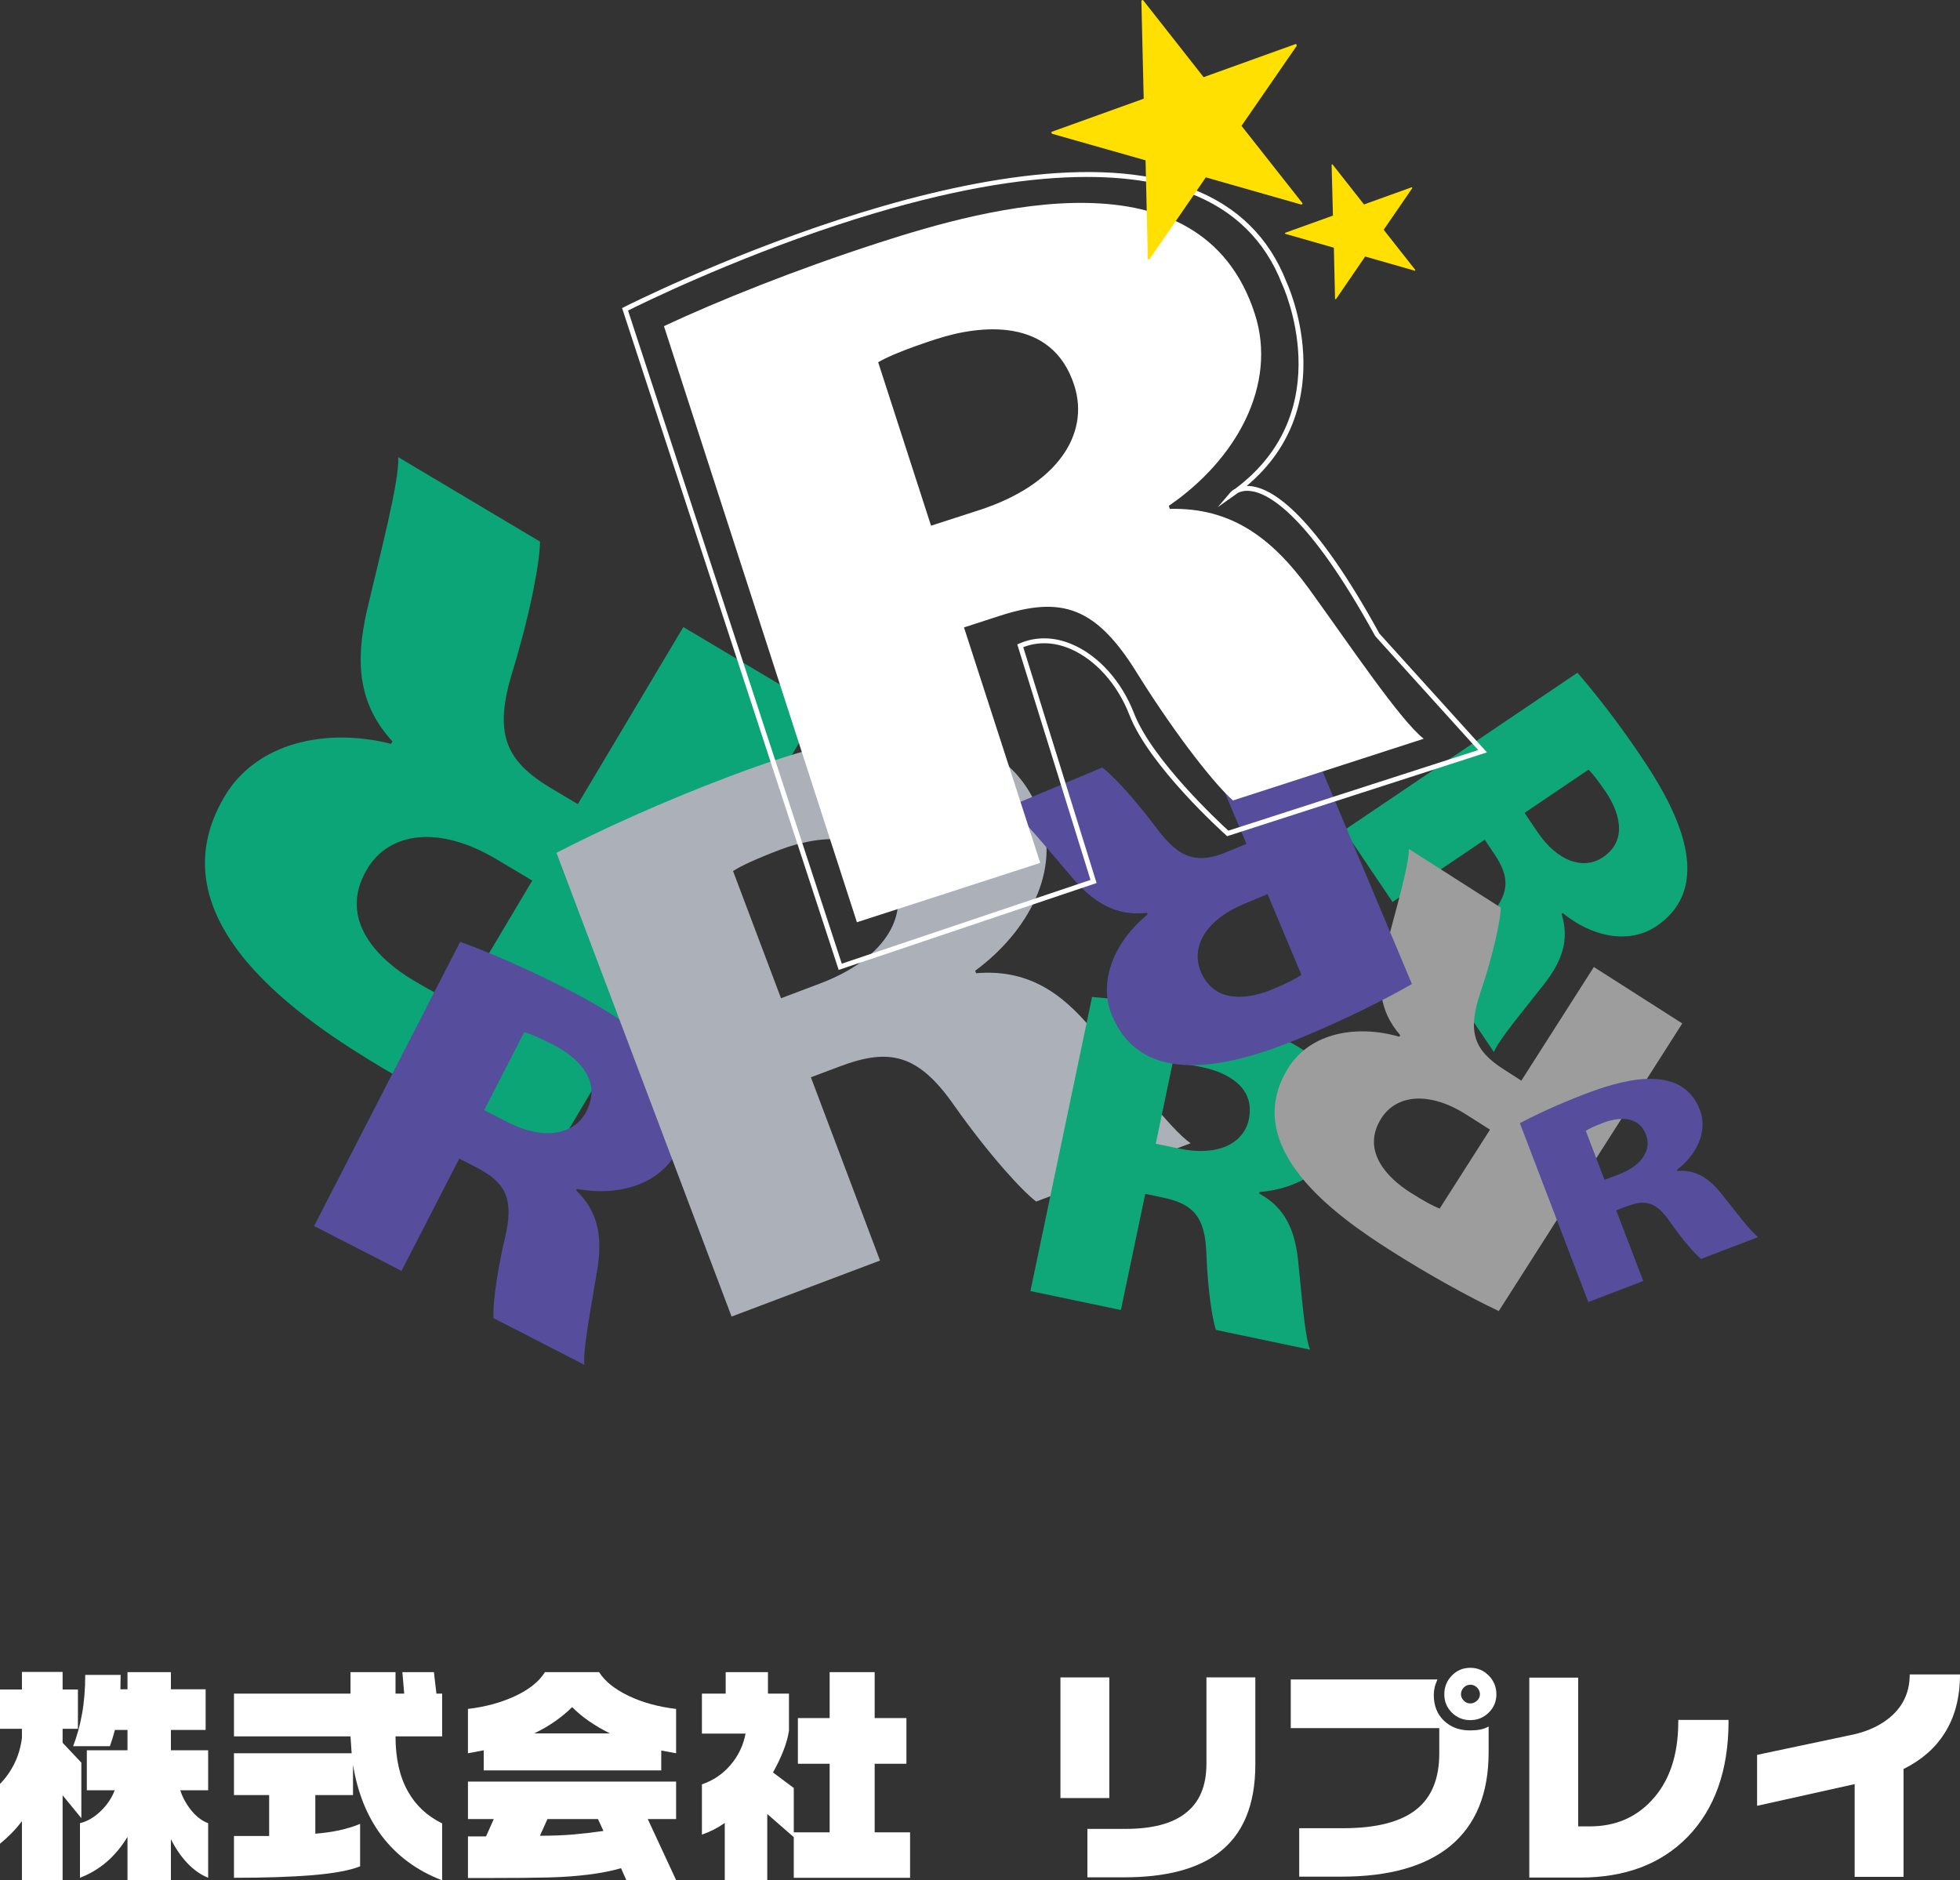
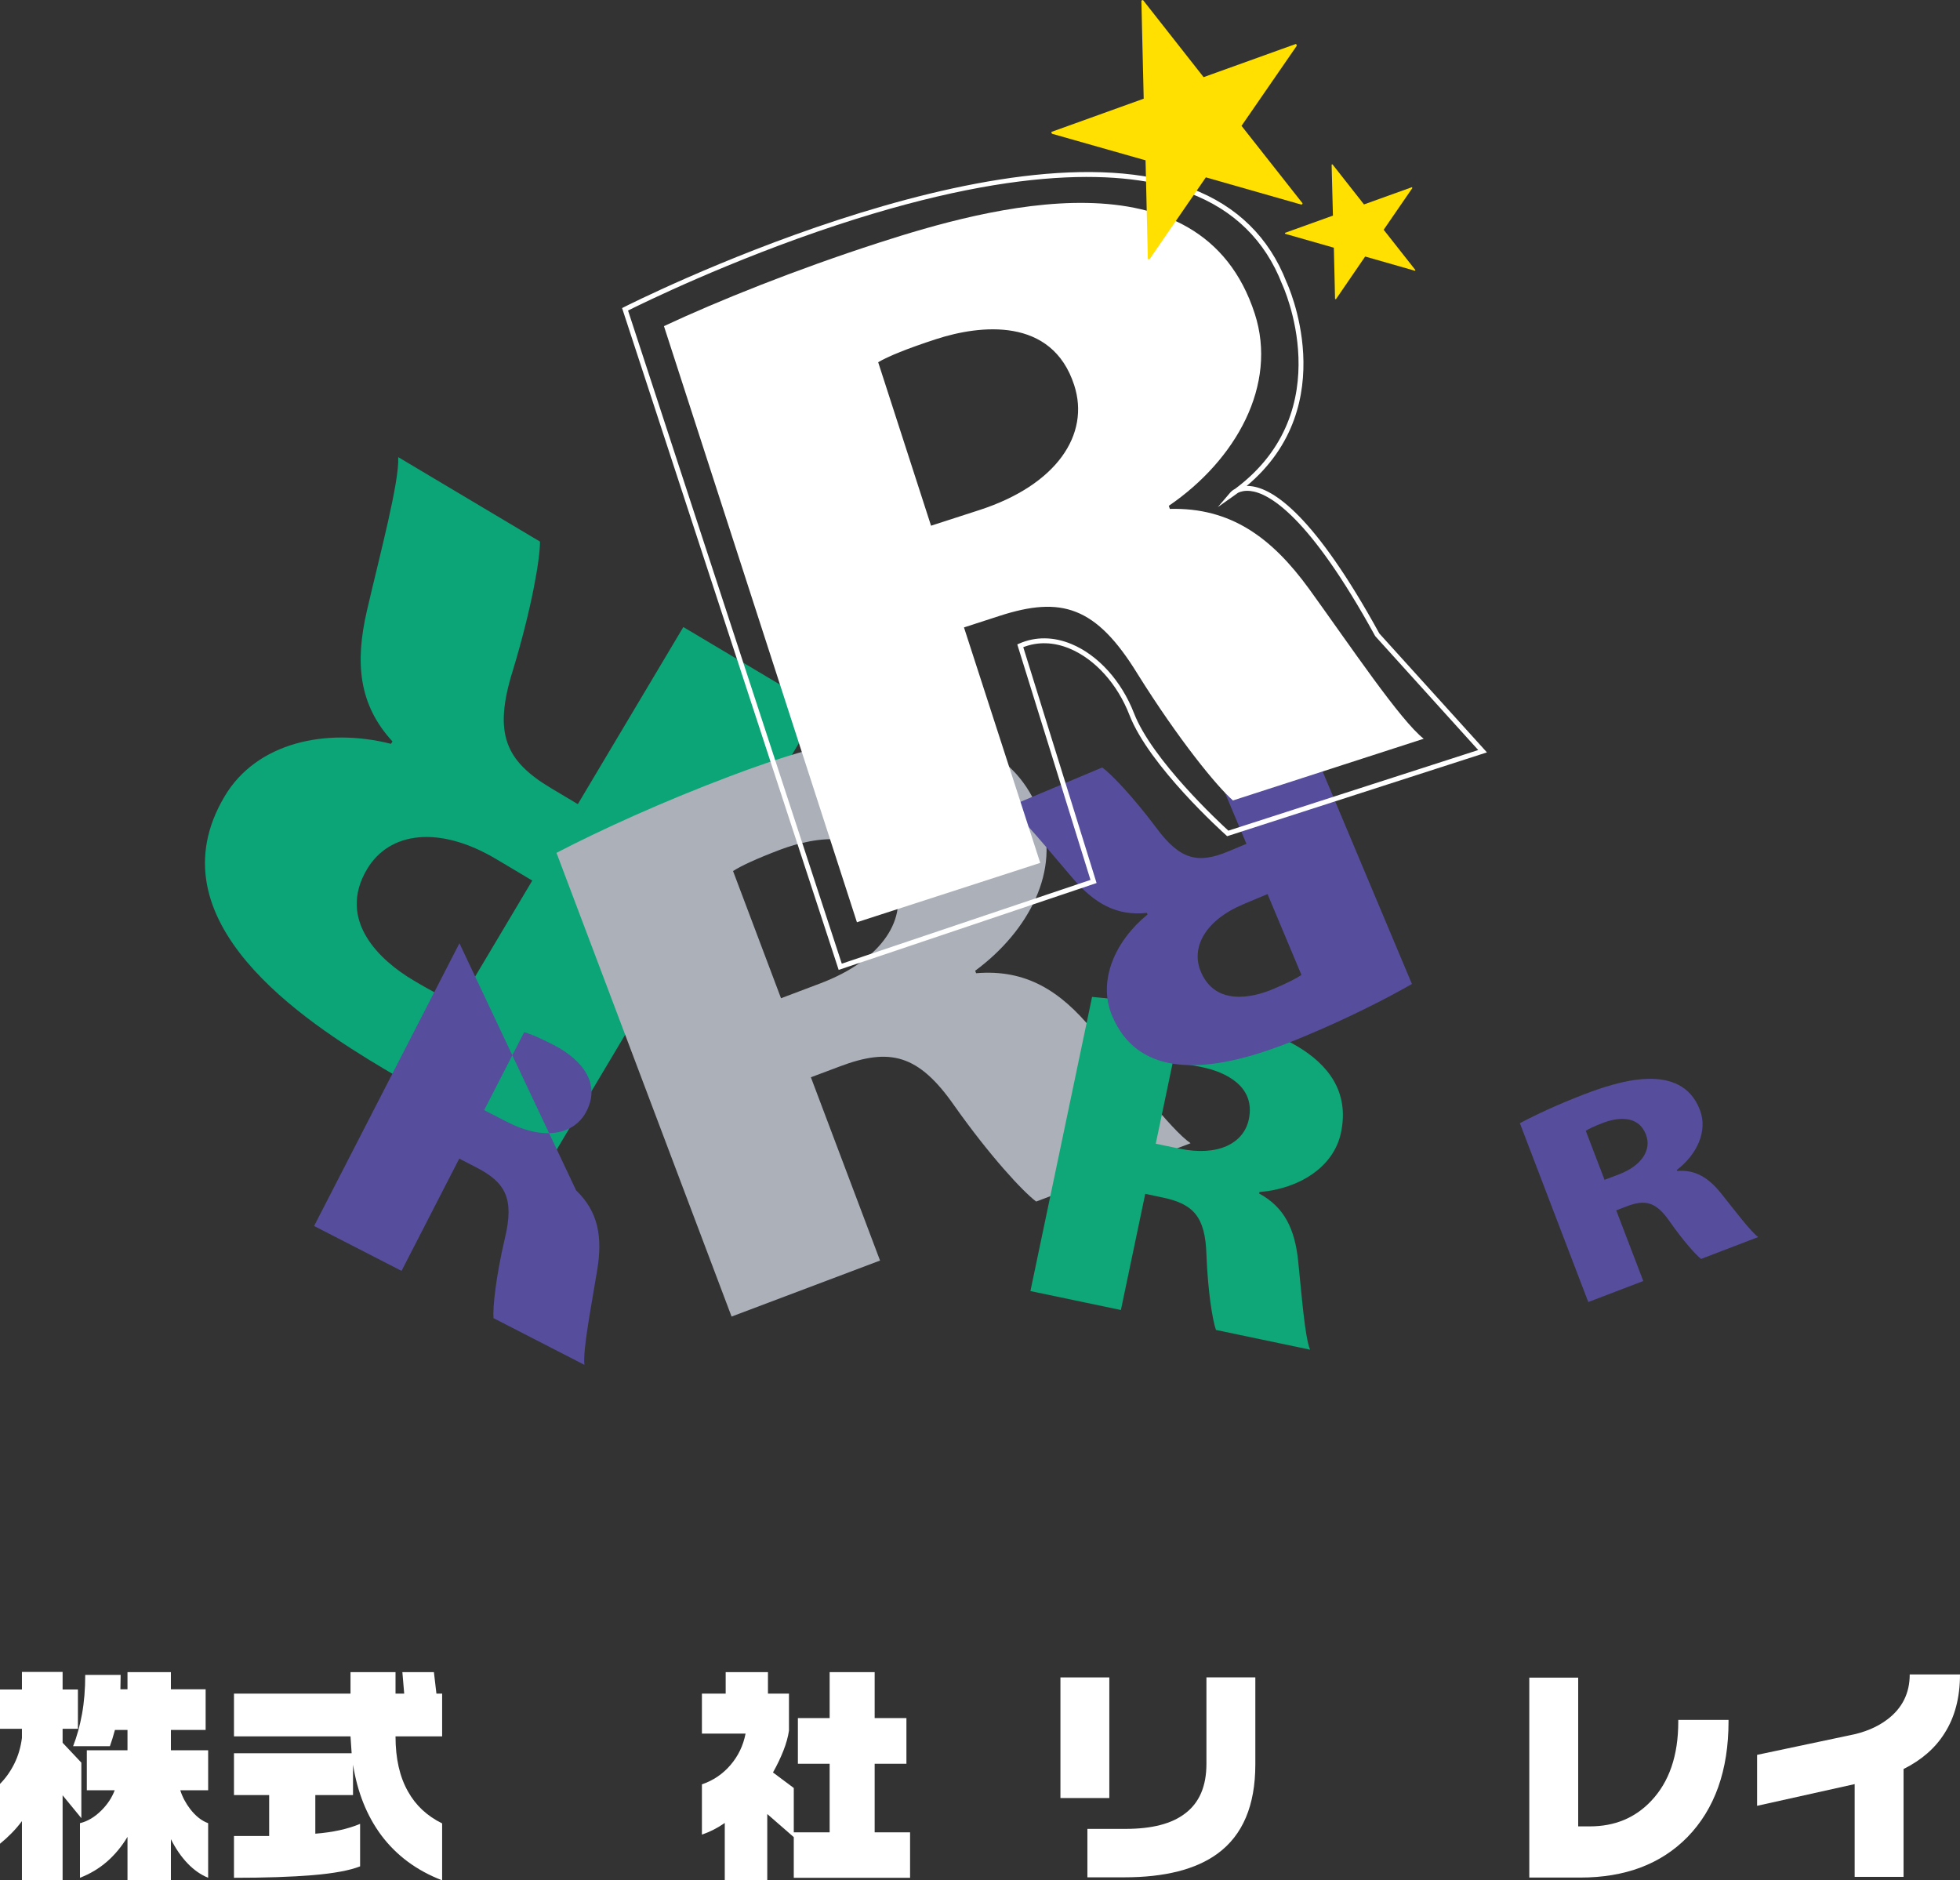
<svg xmlns="http://www.w3.org/2000/svg" id="b" viewBox="0 0 402.094 385.75">
  <rect x="0" y="0" width="402.094" height="385.75" fill="#333333" stroke="none" />
  <g id="c">
    <path d="m80.516,152.111c-6.97-7.58-7.699-16.183-5.241-26.836,2.767-11.919,6.66-26.439,6.422-31.49l29.083,17.327c.016,3.613-1.744,13.84-5.574,26.449-4.044,12.962-1.522,18.552,7.897,24.169l5.439,3.241,21.646-36.331,27.973,16.657-54.797,91.971c-9.285-4.056-21.773-10.357-34.554-17.969-16.46-9.8-47.954-30.37-32.707-55.962,6.534-10.984,20.758-14.115,34.11-10.738l.301-.49Zm21.329,24.161c-11.83-7.047-22.003-5.586-26.53,2.018-6.335,10.617,2.831,18.865,9.38,22.762,4.48,2.676,7.659,4.234,9.483,4.831l15.017-25.23-7.35-4.381Z" fill="#0ba578" stroke-width="0" />
-     <path d="m118.194,244.215c4.599,4.401,5.416,9.649,4.337,16.254-1.205,7.399-2.993,16.445-2.64,19.531l-18.653-9.582c-.167-2.208.495-8.532,2.343-16.399,1.935-8.092.175-11.425-5.887-14.53l-3.477-1.794-11.838,23.03-17.943-9.208,29.971-58.307c5.884,2.147,13.836,5.564,22.042,9.774,10.553,5.424,30.82,16.901,22.478,33.123-3.568,6.965-12.202,9.398-20.583,7.798l-.151.309Zm-14.161-14.046c7.588,3.905,13.804,2.642,16.278-2.176,3.457-6.732-2.529-11.457-6.732-13.616-2.878-1.483-4.896-2.323-6.042-2.618l-8.207,15.99,4.702,2.42Z" fill="#564d9c" stroke-width="0" />
-     <path d="m320.342,187.473c1.697,5.35.08,9.747-3.552,14.399-4.067,5.2-9.292,11.416-10.323,13.949l-10.335-15.312c.813-1.762,4.016-6.383,8.757-11.664,4.948-5.416,4.983-8.748,1.625-13.709l-1.919-2.862-18.914,12.767-9.923-14.716,47.851-32.31c3.632,4.161,8.325,10.173,12.869,16.896,5.851,8.658,16.627,26.12,3.314,35.103-5.717,3.869-13.416,2.073-19.204-2.708l-.246.166Zm-4.971-16.843c4.202,6.222,9.531,7.887,13.487,5.219,5.526-3.734,2.91-9.921.579-13.368-1.594-2.355-2.799-3.868-3.552-4.583l-13.122,8.866,2.608,3.866Z" fill="#0fa777" stroke-width="0" />
+     <path d="m118.194,244.215c4.599,4.401,5.416,9.649,4.337,16.254-1.205,7.399-2.993,16.445-2.64,19.531l-18.653-9.582c-.167-2.208.495-8.532,2.343-16.399,1.935-8.092.175-11.425-5.887-14.53l-3.477-1.794-11.838,23.03-17.943-9.208,29.971-58.307l-.151.309Zm-14.161-14.046c7.588,3.905,13.804,2.642,16.278-2.176,3.457-6.732-2.529-11.457-6.732-13.616-2.878-1.483-4.896-2.323-6.042-2.618l-8.207,15.99,4.702,2.42Z" fill="#564d9c" stroke-width="0" />
    <path d="m200.25,199.66c10.22-.857,17.277,3.613,23.89,11.663,7.397,9.053,16.08,20.469,20.108,23.216l-31.676,11.961c-2.767-2.079-9.515-9.382-16.762-19.624-7.39-10.625-13.265-11.973-23.533-8.092l-5.923,2.224,14.185,37.597-30.455,11.493-35.918-95.133c8.976-4.668,21.694-10.474,35.617-15.731,17.935-6.771,53.608-18.671,63.598,7.798,4.289,11.35-2.276,23.973-13.321,32.12l.19.507Zm-32.017,2.107c12.884-4.868,18.197-13.43,15.231-21.301-4.162-10.981-16.27-8.835-23.406-6.151-4.876,1.848-8.095,3.35-9.673,4.385l9.84,26.092,8.008-3.025Z" fill="#acb1b9" stroke-width="0" />
    <path d="m258.314,244.855c5.273,2.85,7.303,7.417,7.984,13.661.738,7.019,1.364,15.67,2.458,18.373l-19.299-4.048c-.698-1.952-1.665-7.863-1.958-15.455-.238-7.814-2.704-10.391-8.96-11.707l-3.592-.759-4.995,23.834-18.561-3.889,12.646-60.343c5.883.496,13.939,1.612,22.431,3.374,10.91,2.297,32.16,7.661,28.639,24.455-1.507,7.194-8.738,11.554-16.722,12.197l-.071.307Zm-16.333-9.204c7.842,1.637,13.17-1.043,14.217-6.024,1.459-6.974-5.154-9.767-9.499-10.672-2.973-.624-5.011-.894-6.129-.868l-3.465,16.546,4.876,1.019Z" fill="#0fa777" stroke-width="0" />
-     <path d="m287.255,212.37c-4.464-5.132-4.781-10.789-2.99-17.715,2.022-7.747,4.829-17.172,4.762-20.49l18.867,12.042c-.048,2.363-1.379,9.029-4.115,17.2-2.894,8.409-1.308,12.127,4.797,16.032l3.528,2.256,14.875-23.313,18.142,11.578-37.647,59.013c-6.05-2.878-14.169-7.302-22.47-12.597-10.672-6.807-31.082-21.036-20.607-37.448,4.496-7.049,13.923-8.781,22.669-6.236l.19-.321Zm13.646,16.348c-7.667-4.904-14.399-4.181-17.515.692-4.345,6.811,1.554,12.431,5.804,15.142,2.894,1.859,4.971,2.959,6.161,3.389l10.324-16.187-4.773-3.037Z" fill="#9d9d9e" stroke-width="0" />
    <path d="m344.057,240.223c3.814-.3,6.478,1.447,8.992,4.559,2.814,3.509,6.129,7.929,7.652,9.001l-11.727,4.494c-1.047-.816-3.608-3.653-6.383-7.612-2.823-4.105-5.027-4.644-8.833-3.195l-2.188.837,5.55,14.5-11.283,4.311-14.034-36.689c3.307-1.766,8.016-3.947,13.186-5.927,6.636-2.529,19.854-6.987,23.755,3.219,1.673,4.392-.69,9.215-4.749,12.303l.063.199Zm-11.917.699c4.773-1.828,6.7-5.1,5.534-8.131-1.618-4.248-6.113-3.459-8.77-2.444-1.8.686-2.989,1.249-3.584,1.639l3.853,10.06,2.966-1.124Z" fill="#564d9c" stroke-width="0" />
    <path d="m235.288,187.281c-6.335.699-10.871-2.058-15.239-7.128-4.892-5.683-10.665-12.869-13.265-14.577l19.339-8.127c1.8,1.298,6.216,5.878,11.061,12.338,4.94,6.698,8.634,7.477,14.906,4.839l3.616-1.515-10.038-23.87,18.585-7.82,25.405,60.452c-5.439,3.118-13.178,7.019-21.678,10.583-10.922,4.601-32.77,12.752-39.827-4.063-3.037-7.225.658-15.394,7.263-20.786l-.127-.325Zm19.854-1.806c-7.87,3.3-10.894,8.875-8.793,13.864,2.933,6.991,10.403,5.427,14.748,3.606,2.981-1.255,4.94-2.262,5.891-2.944l-6.954-16.579-4.892,2.053Z" fill="#564d9c" stroke-width="0" />
    <polygon points="279.825 41.94 289.673 38.396 289.736 38.59 283.861 47.136 290.378 55.413 290.267 55.548 280.063 52.628 274.069 61.382 273.886 61.344 273.64 50.819 263.658 47.968 263.594 47.778 273.45 44.233 273.181 33.763 273.355 33.712 279.825 41.94" fill="#ffe000" stroke-width="0" />
    <path d="m239.99,104.402c12.48-.313,20.885,5.838,28.6,16.453,8.611,11.927,18.681,26.927,23.482,30.703l-39.125,12.658c-3.291-2.834-11.172-12.516-19.561-25.934-8.531-13.907-15.636-16.04-28.314-11.935l-7.311,2.371,15.644,48.305-37.607,12.179-39.589-122.296c11.125-5.2,26.887-11.544,44.085-17.11,22.13-7.162,66.107-19.458,77.124,14.569,4.726,14.607-3.825,29.959-17.634,39.403l.206.634Zm-39.09.246c15.889-5.15,22.756-15.515,19.473-25.628-4.567-14.131-19.41-12.331-28.235-9.475-6.01,1.949-9.998,3.586-11.981,4.767l10.847,33.539,9.895-3.203Z" fill="#fff" stroke-width="0" />
    <path d="m172.053,198.973L127.622,63.204l.382-.195c.77-.394,77.433-39.165,116.375-24.335,9.415,3.585,15.992,10.041,19.548,19.188.11.226,11.747,25.145-8.172,41.831.253-.004.523.006.809.036,4.749.492,13.185,6.139,26.409,30.235l22.072,24.39-53.288,17.192-.214-.192c-.643-.575-15.784-14.203-19.845-24.688-2.463-6.346-7.048-11.433-12.265-13.607-3.252-1.356-6.532-1.453-9.511-.286l15.042,48.383-52.91,17.819Zm-43.21-135.264l43.849,133.99,51.023-17.183-15.021-48.314.412-.179c3.345-1.457,7.05-1.418,10.712.108,5.464,2.278,10.254,7.575,12.814,14.17,3.718,9.602,17.486,22.394,19.366,24.111l51.261-16.538-21.137-23.378c-13.675-24.932-21.914-29.351-25.607-29.766-1.166-.129-2.007.107-2.549.374-.281.209-.565.415-.857.621l-3.279,2.312,2.609-3.048c.026-.03.345-.393.979-.727,21.645-16.159,9.715-41.742,9.59-42.002-3.464-8.907-9.847-15.17-18.986-18.65-11.096-4.226-32.654-6.516-72.342,6.569-21.936,7.231-40.012,16.116-42.837,17.529Z" fill="#fff" stroke-width="0" />
    <polygon points="246.92 15.828 265.894 9.001 266.044 9.374 254.698 25.819 267.234 41.73 267.02 41.99 247.38 36.386 235.812 53.209 235.478 53.15 235.011 32.891 215.799 27.434 215.664 27.074 234.63 20.246 234.154 .119 234.48 0 246.92 15.828" fill="#ffe000" stroke-width="0" />
    <path d="m12.844,343v3.609h3.141v8.062h-3.141v2.859l3.844,4.078v11.391l-3.844-4.688v17.391H4.5v-12.094c-.625.844-1.329,1.664-2.109,2.461-.781.797-1.578,1.523-2.391,2.18v-12.281c1.156-1.156,2.133-2.531,2.93-4.125s1.32-3.359,1.57-5.297v-1.875H0v-8.062h4.5v-3.609h8.344Zm11.906.609l-.047,2.953h1.453v-3.516h8.906v3.516h7.125v8.344h-7.125v4.172h7.641v8.203h-5.719c.438,1.375,1.125,2.672,2.062,3.891,1.125,1.438,2.344,2.391,3.656,2.859v11.203c-1.531-.626-2.946-1.617-4.242-2.977-1.297-1.359-2.43-3.008-3.398-4.945v8.391h-8.906v-8.859c-1.188,1.969-2.586,3.656-4.195,5.062-1.61,1.406-3.461,2.515-5.555,3.328v-11.203c1.562-.375,3.031-1.25,4.406-2.625,1.25-1.25,2.156-2.625,2.719-4.125h-5.719v-8.203h8.344v-4.172h-2.578c-.344,1.281-.688,2.391-1.031,3.328h-7.547c.781-2,1.39-4.203,1.828-6.609.438-2.406.656-5.078.656-8.016h7.266Z" fill="#fff" stroke-width="0" />
    <path d="m81.141,343.047v4.406h1.781l-.375-4.406h6.469l.516,4.406h1.172v8.766h-9.562c0,4.562.859,8.344,2.578,11.344,1.562,2.812,3.891,4.984,6.984,6.516v11.672c-5.219-2-9.391-5.094-12.516-9.281-2.938-3.969-4.859-8.781-5.766-14.438v6.234h-7.734v7.922c3.593-.281,6.656-.953,9.188-2.016v8.719c-2.156.844-5.407,1.445-9.75,1.805-4.344.358-9.719.539-16.125.539v-8.578h7.219v-8.391h-7.219v-8.578h24.141l-.234-3.469h-23.906v-8.766h23.906v-4.406h9.234Z" fill="#fff" stroke-width="0" />
-     <path d="m122.906,343.047c1.188,1.875,3.195,3.492,6.023,4.852,2.828,1.359,6.086,2.258,9.773,2.695v9.094l-3.047-.562v4.078h-36.422v-4.125l-3.234.609v-9.094c3.656-.438,6.906-1.328,9.75-2.672,2.843-1.344,4.859-2.969,6.047-4.875h11.109Zm15.797,22.453v7.688h-5.812l5.812,12.516h-10.219l-1.078-2.438c-1.938.562-4.156 1-6.656,1.312-2.5.312-5.188.507-8.062.586-2.875.077-7.109.117-12.703.117h-3.984v-8.531h3.703l1.594-3.562h-5.297v-7.688h42.703Zm-29.109-9.891h15.516c-3.188-1.594-5.766-3.391-7.734-5.391-1,1-2.156,1.961-3.469,2.883s-2.75,1.758-4.312,2.508Zm1.172,21c2.562,0,4.835-.086,6.82-.258,1.984-.172,4.055-.414,6.211-.727l-1.125-2.438h-10.359l-1.547,3.422Z" fill="#fff" stroke-width="0" />
    <path d="m157.547,343.047v4.406h4.312v7.594c-.188,1.281-.57,2.656-1.148,4.125-.579,1.469-1.289,2.953-2.133,4.453l4.266,3.188v9.094h7.359v-14.062h-6.516v-9.375h6.516v-9.422h9.234v9.422h6.516v9.375h-6.516v14.062h7.266v9.328h-23.859v-8.344l-5.438-4.734v13.547h-8.719v-11.719c-1.469,1.031-3.031,1.828-4.688,2.391v-10.312c2.312-.781,4.266-2.102,5.859-3.961s2.625-4.008,3.094-6.445h-8.953v-8.203h4.875v-4.406h8.672Z" fill="#fff" stroke-width="0" />
    <path d="m227.578,368.875h-10.031v-24.75h10.031v24.75Zm29.953-6.891c0,8.406-2.578,14.5-7.734,18.281-4.438,3.25-10.828,4.875-19.172,4.875h-7.547v-9.938h7.828c5.406,0,9.469-1.047,12.188-3.141,2.937-2.188,4.406-5.594,4.406-10.219v-17.719h10.031v17.859Z" fill="#fff" stroke-width="0" />
-     <path d="m305.391,359.5c0,8.469-2.625,14.875-7.875,19.219-5.125,4.187-12.562,6.281-22.312,6.281h-8.672v-9.938h9.047c6.844,0,11.875-1.312,15.094-3.938,3.062-2.5,4.594-6.297,4.594-11.391v-5.203h-30.469v-9.984h30.094c-.281.625-.477,1.188-.586,1.688-.11.5-.164,1-.164,1.5,0,2.188.695,3.945,2.086,5.273,1.39,1.328,3.164,1.992,5.32,1.992.781,0,1.469-.055,2.062-.164.593-.109,1.188-.32,1.781-.633v5.297Zm1.594-11.906c0,1.469-.523,2.719-1.57,3.75-1.047,1.031-2.305,1.547-3.773,1.547-1.5,0-2.766-.516-3.797-1.547s-1.547-2.281-1.547-3.75c0-1.5.516-2.781,1.547-3.844s2.297-1.594,3.797-1.594c1.469,0,2.726.531,3.773,1.594,1.047,1.062,1.57,2.344,1.57,3.844Zm-3.375,0c0-.531-.195-.992-.586-1.383-.391-.391-.852-.586-1.383-.586-.532,0-.984.195-1.359.586s-.562.852-.562,1.383c0,.469.188.898.562,1.289s.828.586,1.359.586c.5,0,.953-.188,1.359-.562.406-.375.609-.812.609-1.312Z" fill="#fff" stroke-width="0" />
    <path d="m354.609,353.125c0,10.062-2.812,17.984-8.438,23.766-5.438,5.531-12.766,8.297-21.984,8.297h-10.453v-41.016h10.031v30.516h2.391c5.093,0,9.281-1.734,12.562-5.203,3.719-3.906,5.578-9.328,5.578-16.266v-.375h10.312v.281Z" fill="#fff" stroke-width="0" />
    <path d="m402.094,343.516c0,4.75-1.062,8.781-3.188,12.094-1.906,3.031-4.704,5.469-8.391,7.312v22.125h-10.031v-19.031l-20.016,4.453v-10.453l18.844-3.984c3.156-.594,5.781-1.688,7.875-3.281,3.062-2.312,4.594-5.391,4.594-9.234h10.312Z" fill="#fff" stroke-width="0" />
  </g>
</svg>